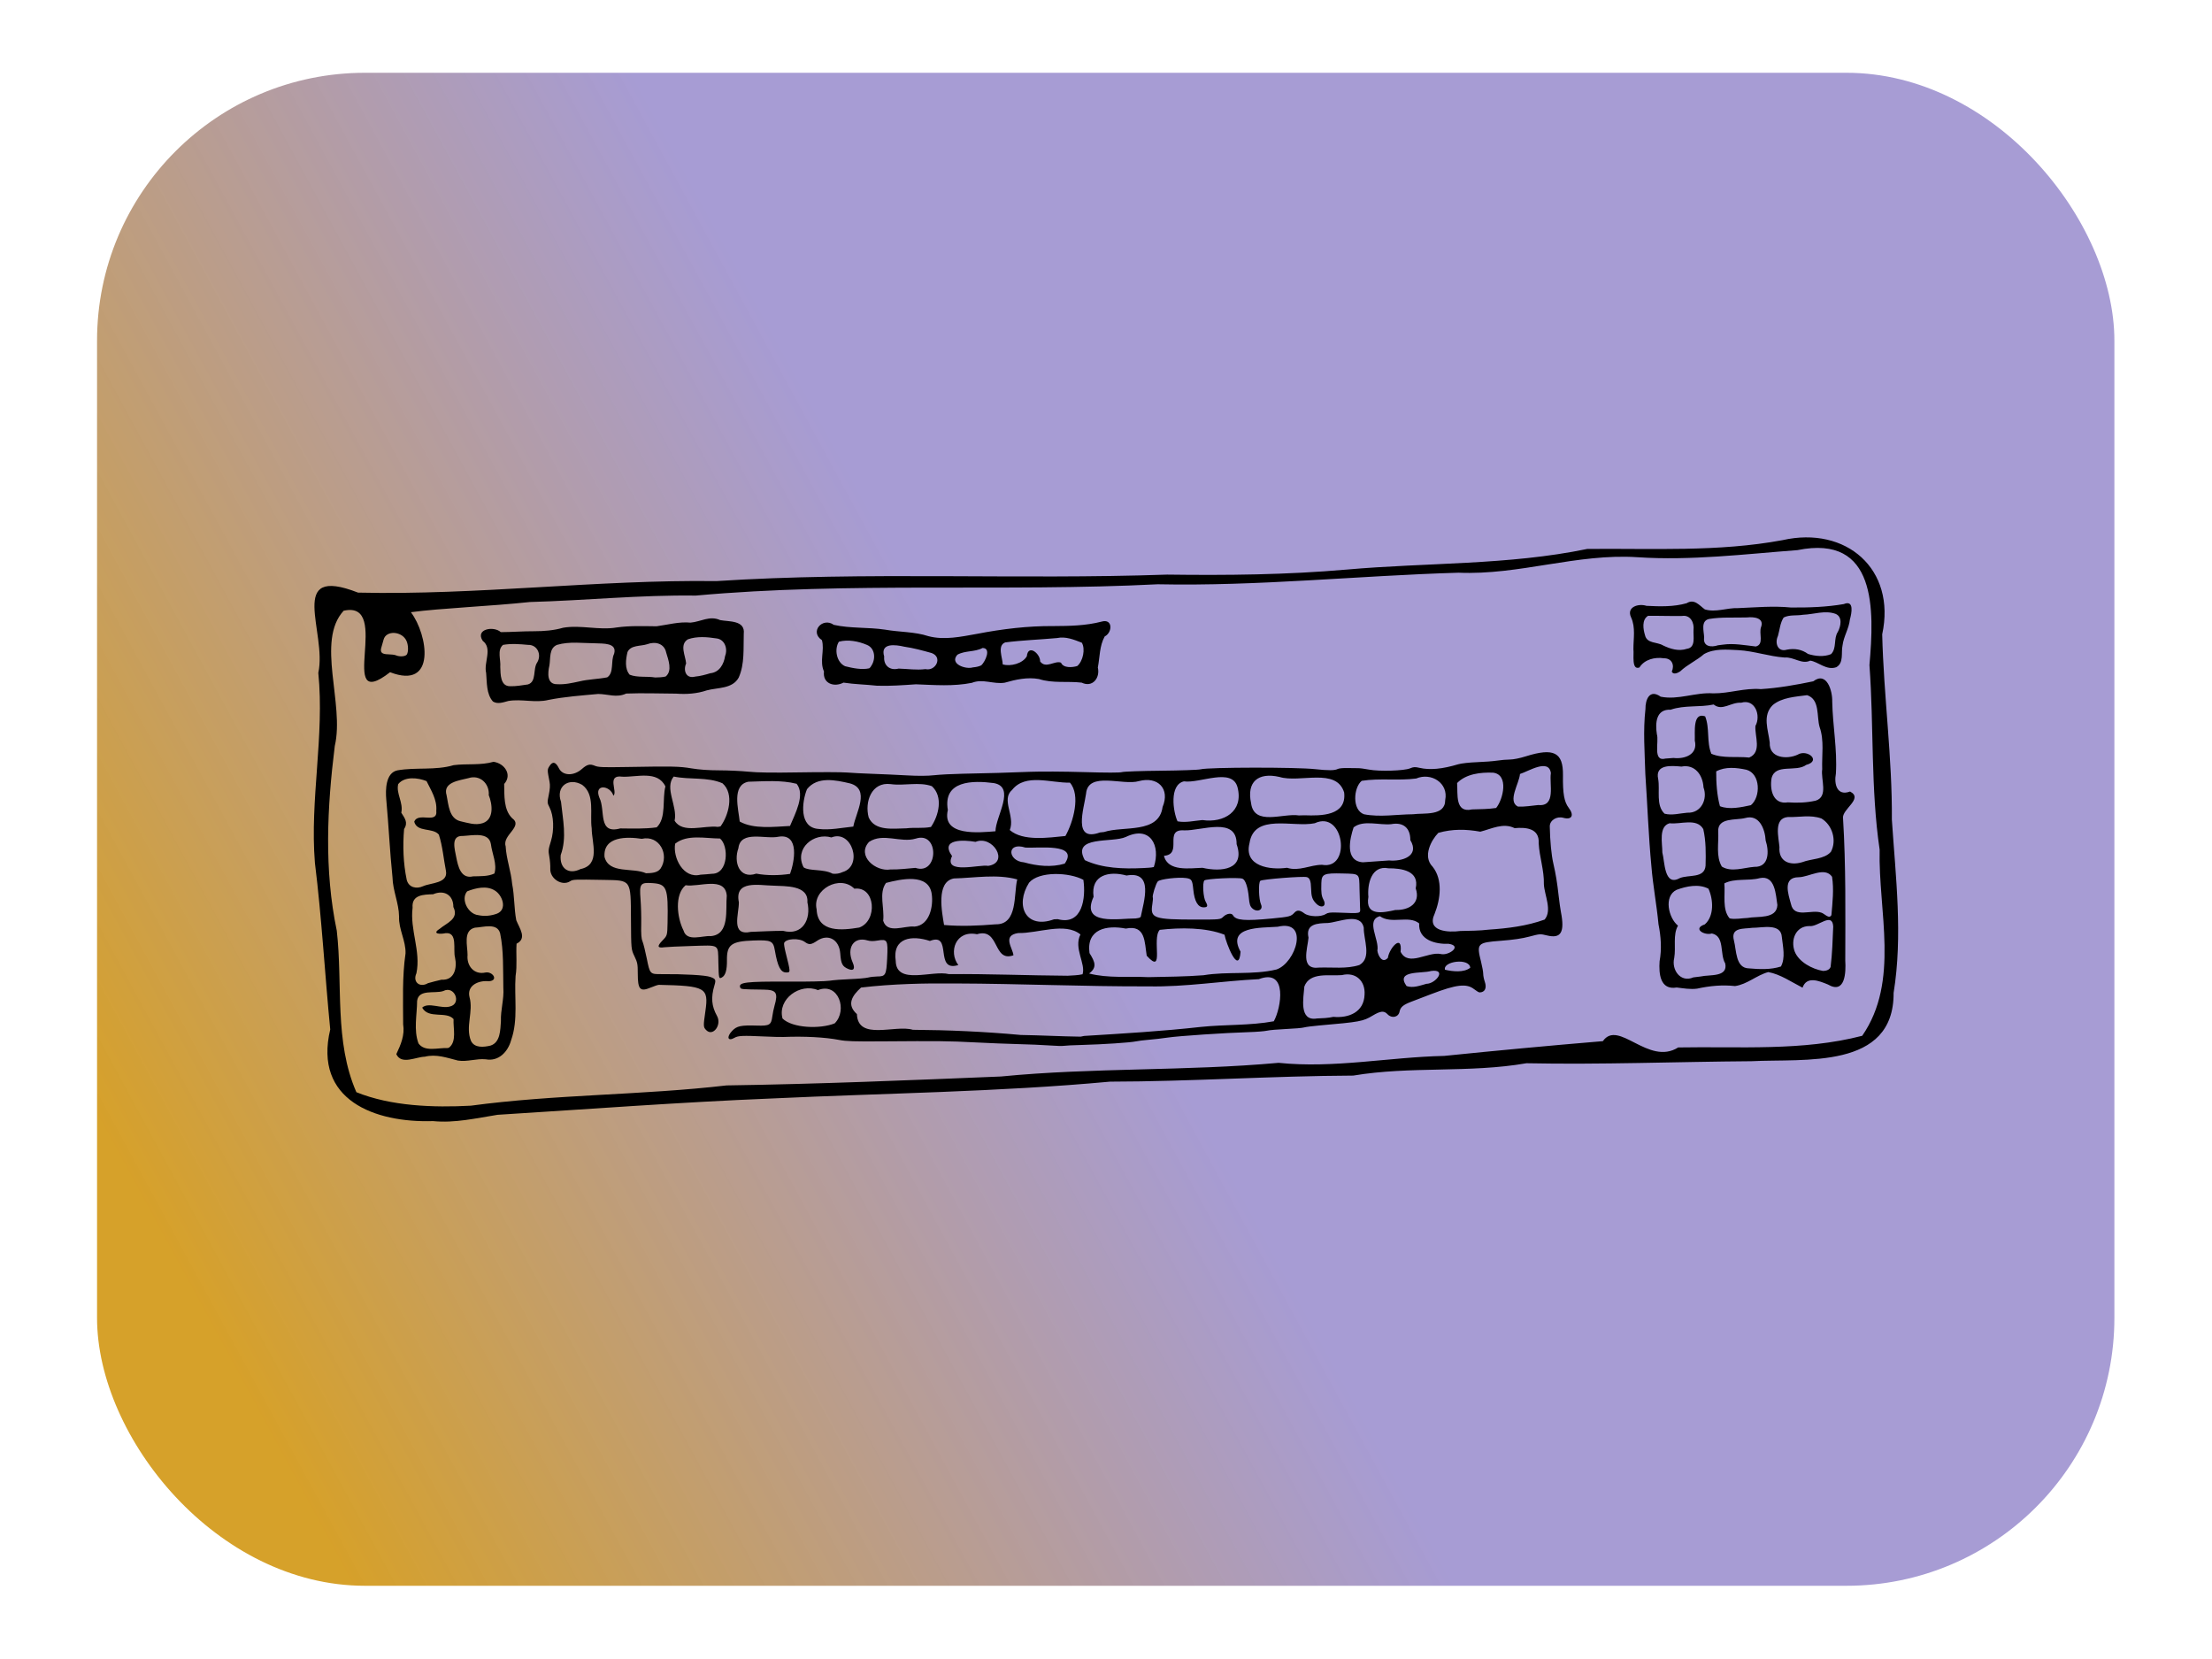
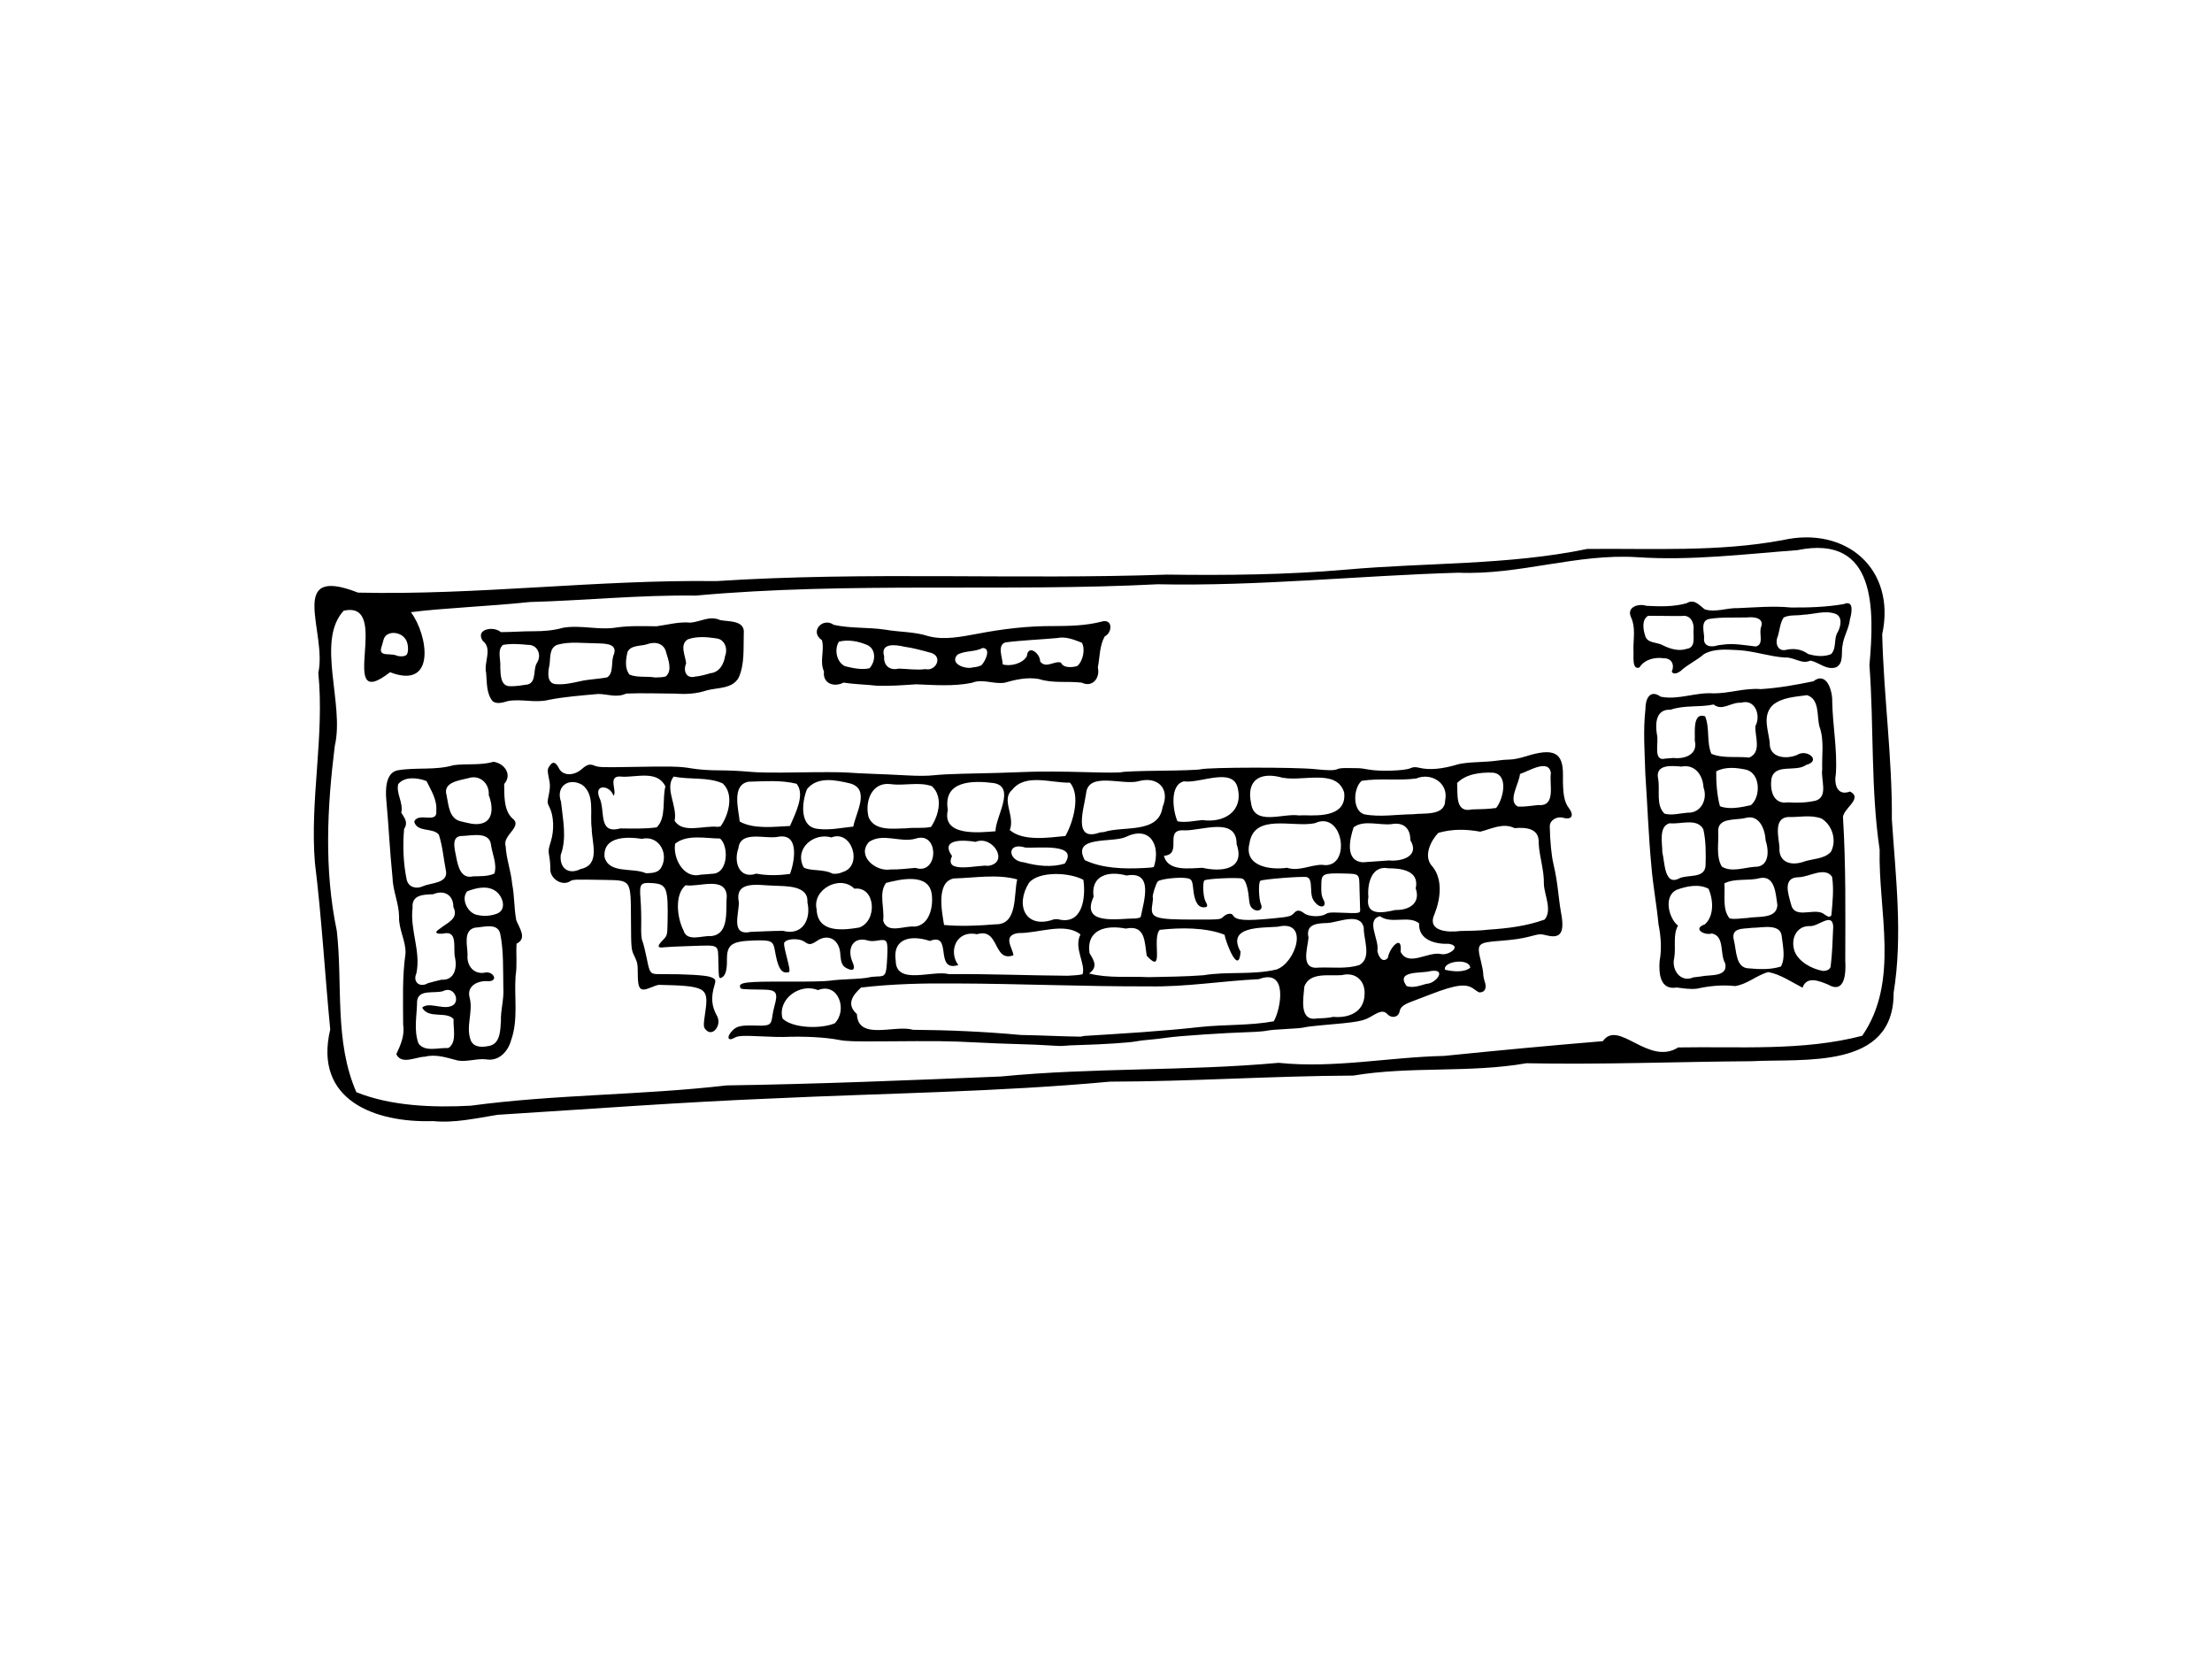
<svg xmlns="http://www.w3.org/2000/svg" version="1.1" viewBox="0 0 5546.7 4160">
  <defs>
    <linearGradient id="a" x1="315.67" x2="2660" y1="3448.7" y2="2173.8" gradientUnits="userSpaceOnUse">
      <stop stop-color="#ce8e00" stop-opacity=".835" offset="0" />
      <stop stop-color="#8070c1" stop-opacity=".694" offset="1" />
    </linearGradient>
    <filter id="b" x="-.063" y="-.084" width="1.126" height="1.168" color-interpolation-filters="sRGB">
      <feGaussianBlur stdDeviation="145.6" />
    </filter>
  </defs>
-   <rect transform="matrix(.912 0 0 .912 243.34 182.5)" width="5546.7" height="4160" rx="736.7" ry="736.7" color="#000000" color-rendering="auto" fill="url(#a)" filter="url(#b)" image-rendering="auto" shape-rendering="auto" solid-color="#000000" style="isolation:auto;mix-blend-mode:normal;paint-order:normal" />
  <path d="m1020.5 1640.7c3.853-7.199 3.441-22.738-0.872-32.928-10.808-25.535-51.533-28.16-57.78-3.725-1.567 6.129-3.969 14.562-5.338 18.74-4.156 12.682 0.565 17.705 16.844 17.924 7.648 0.103 16.306 1.219 19.24 2.479 10.197 4.382 24.932 3.066 27.906-2.491zm3299.1-24.123c27.788-4.113 55.612 1.442 83.145 4.503 21.737-5.207 6.834-33.165 13.386-49.168 8.071-22.944-18.972-25.529-35.048-23.677-31.92 1.037-64.241-1.38-95.838 3.901-21.118 5.065-12.518 30.742-12.009 46.074-3.472 23.101 17.58 25.755 34.757 19.821 3.869-0.492 7.738-0.976 11.608-1.454zm-89.474 10.276c22.614-3.166 15.515-30.704 16.46-46.791 2.303-18.015-7.461-38.897-28.631-35.5-28.468 0.524-57.081-0.701-85.459-0.311-15.958 9.692-12.201 33.287-7.551 48.513 4.935 21.534 29.97 16.501 45.003 25.53 18.65 9.041 39.643 15.503 60.178 8.559zm361.29 13.463c14.96-14.962 5.798-38.953 17.068-55.802 7.246-13.764 12.563-37.365-5.575-45.184-26.567-9.677-54.672 1.3-81.769 2.198-16.017 2.825-33.841-0.596-48.535 6.948-8.963 13.587-9.835 30.948-14.389 46.364-8.44 17.91-0.28 41.058 22.562 34.22 19.12-3.677 37.376-0.737 53.059 10.807 18.306 5.586 39.477 7.8 57.58 0.449zm-399.37 43.855c7.419-15.972 0.632-33.714-19.652-33.497-22.572-3.448-48.616 2.64-61.36 23.047-20.582 7.67-13.329-32.892-15.136-45.302-0.239-26.822 5.867-55.082-5.908-80.391-12.208-26.3 18.911-35.367 38.562-28.887 33.523 1.7 68.23 2.758 100.77-6.538 19.582-12.157 32.03 5.724 45.769 15.542 27.519 8.168 55.297-4.293 83.161-3.238 44.091-1.805 88.232-5.949 132.33-1.579 44.359 0.4 89.106-0.991 132.86-8.58 26.752-11.301 19.546 23.733 15.298 38.485-2.266 23.004-15.742 42.42-18.482 65.333-4.02 17.949 3.878 43.855-15.752 54.542-24.676 8.726-45.366-14.019-65.28-16.519-20.908 10.305-41.626-9.88-63.899-7.762-39.347-2.709-76.915-16.398-116.36-18.556-28.558-1.339-59.948-4.623-85.864 9.784-18.616 16.344-41.885 26.272-59.901 43.44-5.77 3.805-17.012 9.373-21.157 0.677zm-1490.8-14.089c14.57-12.168 20.806-42.876 11.473-58.478-19.989-7.702-40.295-16.262-62.23-11.642-43.272 3.957-86.859 5.406-129.93 10.932-20.592 7.934-6.544 38.53-6.089 55.27 19.435 5.371 49.806-2.006 60.352-20.529 3.269-31.723 34.096-6.254 33.326 12.952 14.478 19.43 36.83-3.057 52.357 3.08 5.888 14.144 28.728 12.167 40.743 8.415zm-240.56-1.743c9.812-9.094 25.961-43.328 3.127-43.492-19.634 10.54-43.636 6.02-63.057 16.851-20.722 22.87 20.428 37.517 38.957 31.782 7.182-0.622 14.454-1.935 20.973-5.141zm-140.04 9.518c25.494 5.818 44.024-29.69 15.551-40.323-22.643-6.294-45.653-12.647-69.028-15.985-21.571-5.045-60.58-10.309-50.043 24.67-2.069 22.538 14.363 36.053 36.118 30.304 22.942 0.672 44.358 4.174 67.401 1.333zm-135.04-9.538c10.556-16.733 8.627-42.671-11.471-51.113-21.64-9.248-47.685-14.288-70.583-8.069-11.947 18.601-6.213 51.517 15.466 61.438 19.149 4.851 41.329 9.405 60.456 5.351 2.729-1.88 4.693-4.668 6.133-7.606zm13.341 51.163c-27.864-3.173-56.146-3.439-83.824-7.795-23.572 12.31-52.661 2.513-48.969-27.907-11.667-26.128 1.998-53.013-5.144-78.584-31.8-21.029 1.764-58.526 29.765-38.331 42.04 9.342 85.814 5.601 128.37 11.977 36.203 6.471 74.031 4.891 109.13 16.439 39.888 10.434 81.958 1.212 121.73-5.866 63.218-12.237 127.35-20.003 191.83-19.504 40.325-0.145 80.921-0.941 120.19-11.112 28.805-8.502 27.948 27.185 8.094 37.104-13.28 23.635-12.153 51.959-17.237 77.876 6.17 26.226-13.409 51.135-40.493 37.973-35.678-4.263-72.505 2.252-107.18-9.057-29.128-5.182-58.011 1.217-85.792 9.174-27.59 4.506-55.355-10.671-82.331 0.341-46.242 9.354-93.575 5.507-140.27 3.709-32.537 2.24-65.258 4.697-97.872 3.562zm-417.82-31.294c22.795-2.206 34.018-22.742 37.106-43.244 7.175-18.067-0.732-42.058-22.175-44.155-23.295-3.598-48.547-5.649-71.137 2.353-21.818 13.432-5.842 41.171-4.412 60.604-7.9 17.572-0.116 39.01 22.488 32.897 13.004-1.195 25.678-4.663 38.13-8.455zm-111.96 8.195c17.434-14.066 6.791-41.824 1.344-59.958-4.806-23.316-27.667-28.572-47.539-21.068-16.43 5.499-41.12 1.582-49.459 19.686-4.319 18.181-7.657 41.586 5.445 56.859 19.717 7.725 42.763 3.33 63.957 6.928 8.777-0.145 17.686-0.347 26.253-2.447zm-216.7 12.365c23.061-5.609 46.999-5.685 70.181-10.269 17.768-11.759 8.103-40.531 17.294-59.067 8.249-28.091-28.543-25.332-45.892-26.282-32.298-0.15-65.728-5.262-97.21 3.884-20.643 8.465-16.026 33.993-19.215 51.833-4.12 17.826-6.959 47.416 19.518 46.851 18.665 1.195 37.19-3.044 55.324-6.95zm-128.66 7.519c22.52-6.86 11.715-38.887 23.45-55.466 11.306-19.06 0.401-44.344-23.156-43.753-20.722-1.934-42.164-3.643-62.725 0.014-15.466 12.924-5.197 37.308-6.908 55.231 0.762 17.892-0.336 48.801 24.972 48.446 14.9 0.417 29.668-2.433 44.369-4.473zm-87.644 42.901c-16.934-19-14.953-47.71-17.159-71.691-6.503-26.497 16.832-61.279-8.506-80.489-19.623-29.706 27.437-38.068 45.29-21.883 27.604-0.062 55.782-2.39 83.653-2.244 24.509-0.029 48.99-1.9 72.592-8.751 44.721-7.698 89.615 6.926 134.39-0.722 33.187-4.716 66.642-3.238 99.967-2.952 28.322-3.819 56.352-11.925 85.253-9.14 25.35-2.13 48.027-18.394 74.115-6.35 22.385 4.295 63.468-0.089 59.246 34.531-1.157 36.526 2.568 75.409-12.667 109.61-15.844 28.684-52.58 24.699-80.013 32.046-24.855 8.474-51 10.147-77.055 8.202-41.658-0.228-83.409-1.765-125.02-0.197-24.218 11.345-45.676 1.256-70.221 1.023-41.626 3.875-83.654 6.8-124.66 14.922-33.088 8.286-67.499-3.076-100.71 2.681-12.409 3.218-26.436 8.77-38.494 1.398zm2960.3 141.47c28.05 3.321 61.876-8.679 53.294-43.653 1.061-20.12-6.04-72.171 25.981-60.678 12.027 29.73 3.155 64.348 15.608 93.85 28.277 12.2 64.145 6.065 94.851 9.441 32.44-13.612 13.554-53.708 15.618-79.206 14.462-26.023-0.901-68.774-35.782-58.271-26.088-1.709-47.36 22.012-68.932 4.417-35.552 7.655-72.805 0.997-107.76 13.072-37.099-1.735-38.967 33.566-34.596 61.752 5.811 18.526-11.305 69.46 21.486 60.808 6.726-0.716 13.476-1.211 20.232-1.532zm356.51 107.04c32.446-10.084 12.311-53.574 16.299-78.732-1.272-35.39 5.524-71.672-6.55-106-7.742-26.219 1.317-68.918-31.273-79.761-28.918 3.938-62.96 5.525-86.075 24.676-26.966 26.337-11.303 62.67-7.661 94.054-2.189 39.099 42.505 43.007 69.656 30.632 23.806-14.996 60.916 14.972 21.772 25.495-25.728 19.113-77.772-4.589-86.904 33.645-4.728 28.794 3.65 66.34 41.008 60.258 23.25 1.644 46.947 0.982 69.729-4.271zm-162.5 11.338c24.989-20.663 24.291-78.751-11.087-88.804-24.617-5.33-53.116-8.415-75.915 4.091-0.21 27.706 1.741 59.74 9.376 87.293 23.481 9.35 53.438 2.66 77.627-2.58zm-159.34 18.882c34.667 1.655 51.447-34.084 40.482-63.42-1.565-30.734-21.345-58.813-55.401-52.208-24.186-2.267-66.809-6.533-58.203 31.404 4.812 28.146-6.274 65.424 15.866 86.664 18.655 5.055 38.473-1.022 57.256-2.441zm288 124.09c23.204-9.079 55.196-6.901 71.962-26.037 15.349-28.466 3.457-67.378-23.79-83.562-27.518-10.028-56.037-2.66-84.275-3.638-36.334 3.278-22.882 50.859-20.969 75.151-2.803 36.639 25.832 47.412 57.072 38.086zm-120 11.663c37.79 1.129 36.985-39.926 28.323-66.068-1.528-28.308-15.88-66.495-51.295-56.334-23.374 6.125-69.775-2.258-67.67 34.235 1.681 28.937-6.234 61.585 9.102 87.539 23.869 14.965 55.323 2.51 81.54 0.627zm-187.67 28.58c21.718-9.817 62.739 1.498 65.323-31.413 0.804-30.564 1.18-61.925-5.725-91.83-16.572-28.832-57.442-11.188-84.47-14.646-28.169 7.984-17.998 50.423-18.193 73.403 6.196 21.933 4.197 85.836 43.064 64.487zm380.91 92.294c2.728-31.761 6.54-64.324 1.61-95.981-18.37-26.359-57.694 0.772-83.642 1.165-41.337 0.01-26.065 42.559-19.405 67.164 7.745 37.122 51.418 12.502 76.256 21.73 7.192 1.834 19.71 17.31 25.182 5.922zm-210.57 7.332c25.146-4.998 73.38 3.756 75.06-32.353-4.078-26.284-5.401-75.432-43.954-67.608-28.903 7.86-62.439-0.475-89.013 13.26 2.584 27.899-5.922 65.661 13.28 87.759 14.521 3.146 29.919-0.67 44.626-1.057zm84 121.68c11.754-21.897 4.877-49.786 2.272-73.7-2.08-36.048-49.605-23.016-74.463-23.317-21.16 3.195-54.448-2.015-45.697 31.775 6.475 24.494 3.694 69.663 37.842 69.972 26.517 2.341 54.439 3.564 80.047-4.73zm124.52 0.99c4.218-33.501 5.11-67.718 6.552-101.3-2.26-37.544-38.787 2.061-59.596-1.104-34.862 0.046-47.772 35.072-36.965 63.937 10.39 26.079 43.41 43.842 70.843 48.606 7.351-0.01 16.44-2.26 19.167-10.134zm-325.74 24.044c22.046-5.194 69.027 2.6 61.477-32.777-14.248-23.361-0.521-68.283-33.433-75.038-18.842 5.771-49.427-12.193-17.73-22.791 23.944-21.107 21.398-62.594 9.161-89.462-24.511-12.853-55.13-6.369-80.038 2.846-33.046 16.05-20.012 70.903 3.616 89.788-13.337 23.228-4.722 54.022-9.454 81.094-7.385 29.684 15.949 62.678 47.929 48.633 6.151-0.81 12.311-1.568 18.471-2.292zm-60.108 27.635c-41.928 7.186-45.118-35.045-42.991-65.693 5.664-31.123 3.397-62.19-2.762-93.064-4.501-48.537-13.837-96.259-17.723-144.86-7.356-76.94-9.928-154.31-15.244-231.42-1.573-54.288-5.883-109.04 0.272-163.12-0.355-23.875 10.344-51.032 38.236-31.039 44.156 8.926 87.413-11.587 131.8-8.377 40.287 0.372 78.86-14.049 119.29-10.634 44.216-2.772 88.212-10.593 131.54-19.593 33.977-26.002 48.366 24.67 47.474 50.716 1.15 60.365 12.908 120.09 9.194 180.63-4.973 26.189 2.581 57.366 35.538 45.032 34.501 18.02-21.113 44.186-17.612 67.193 7.287 118.73 5.798 237.88 5.577 356.8 1.886 29.131 0.149 85.365-43.589 59.838-22.102-9.007-53.136-21.95-63.552 8.064-27.283-13.88-55.506-33.686-85.866-39.13-29.15 7.756-52.507 30.628-83.387 35.073-31.84-3.567-63.638-0.475-95.011 6.432-17.096 2.289-34.234-0.784-51.177-2.838zm-347.25-457.54c45.483 4.491 27.14-52.372 31.681-80.064-5.011-37.477-56.052-4.481-77.501 2.199-1.754 23.746-32.235 68.664-5.026 81.795 17.026 0.725 33.952-2.263 50.846-3.929zm-105.62 7.364c17.687-21.377 32.573-83.834-7.725-88.496-31.026-1.246-67.629 2.796-90.146 26.008 2.158 26.8-6.166 75.995 37.572 66.093 20.102-0.611 40.389-0.554 60.298-3.605zm-208.64 15.775c27.397-3.767 81 5.389 80.947-35.556 8.778-42.86-35.277-70.105-72.762-54.08-45.312 5.905-91.56-1.302-136.61 5.781-20.572 16.964-24.642 73.094 5.737 83.886 40.283 7.84 82.014 0.279 122.69-0.03zm-271.82 2.578c40.907 1.348 106.11 2.031 99.36-57.182-19.471-63.291-110.96-23.201-162.33-39.011-53.402-12.159-82.506 12.208-71.064 65.7 7.66 58.478 80.166 24.544 120.02 30.858l7.004-0.196zm-255.96 11.972c53.575 7.868 103.47-21.616 88.041-81.828-13.178-51.253-94.306-9.449-134.58-15.216-37.032 8.845-27.118 76.243-15.951 100.23 20.693 3.945 41.839-1.475 62.491-3.186zm-1034.2 14.795c12.146-29.4 38.997-78.352 16.544-105.78-39.228-9.875-80.793-6.137-120.95-5.164-42.442 8.323-24.81 68.809-21.725 99.858 35.208 19.734 86.423 13.034 126.13 11.089zm-174.3 1.145c19.64-26.297 35.676-81.449 4.931-108.17-37.735-16.485-82.001-8.418-122.27-16.902-23.973 29.002 10.152 74.323 2.242 110.64 20.069 33.521 74.257 11.132 108.21 15.587zm527.71 1.371c19.762-28.729 31.174-75.896 2.266-102.3-32.365-11.488-68.917-0.377-103.3-5.155-48.197-6.079-65.597 44.666-55.132 83.518 15.633 35.429 62.662 27.635 94.155 27.344 20.64-2.561 41.583 0.668 62.006-3.403zm-194.68-0.98c5.972-34.156 43.748-94.394-8.793-108.38-35.199-8.165-81.252-18.381-107.42 14.7-12.872 31.986-20.036 95.741 28.336 99.552 29.397 3.628 58.737-2.977 87.882-5.871zm-493.05 1.912c24.91-23.466 13.447-71.441 21.88-102.54-19.682-41.078-71.994-22.836-107.97-24.441-40.954-5.848-10.866 37.746-22.435 47.621-7.678-26.108-49.528-30.91-35.25 4.85 16.158 31.665-4.896 92.858 52.485 77.223 30.392 0.223 61.134 1.501 91.295-2.715zm849.54 9.845c0.056-36.444 51.798-111.12-4.353-120.84-52.78-6.923-127.84-6.642-115.1 67.557-15.82 66.916 79.714 56.442 119.45 53.279zm272.3 1.88c48.014-16.002 137.49 5.401 146.69-62.67 19.542-46.02-12.224-77.592-59.238-65.012-39.659 12.058-127.81-25.819-132.66 31.736-5.103 37.154-34.437 122.16 34.91 97.036zm-96.955 10.003c19.66-34.686 38.821-102.72 11.241-133.82-47.01 1.378-111.32-24.311-144.9 18.222-28.383 24.39 8.233 65.386-5.814 100.67 33.154 28.915 97.765 18.967 139.47 14.92zm811.62 61.289c31.635 3.119 77.749-10.512 53.278-51.077 0.266-30.173-17.68-45.626-47.803-39.927-30.394 3.177-69.76-11.357-94.396 8.066-9.733 28.9-22.457 84.365 23.21 87.569 21.911-1.32 43.794-3.308 65.711-4.631zm-813.33 7.969c36.8-52.823-68.831-37.857-98.854-40.298-47.64-15.152-44.708 33.891-3.089 37.143 32.773 9.15 68.892 13.105 101.94 3.155zm-192.13 5.647c54.767-8 11.227-78.129-31.454-60.205-29.42-5.192-90.182-8.257-58.96 35.622-22.837 47.356 70.878 20.04 90.414 24.583zm537.46 4.828c47.674 10.924 108.05 4.922 85.694-59.251 0.674-70.494-88.608-33.096-131.5-34.651-52.953-3.682-1.92 59.971-50.645 63.818 9.671 40.532 65.572 30.901 96.45 30.085zm-121.9-1.894c17.918-54.214-9.345-104.96-70.265-75.444-33.414 15.505-137.14-4.456-102.82 58.163 44.246 20.85 97.202 22.195 145.94 19.847 9.028-0.776 18.286-0.43 27.144-2.566zm421.7-5.619c74.824 13.538 55.622-138.51-18.156-104.27-54.39 11.401-152.34-26.03-163.66 50.279-14.69 58.042 51.671 67.555 94.072 61.465 30.19 9.617 57.954-7.384 87.742-7.47zm-1019.5 7.721c58.51 19.386 60.316-92.956 0.806-73.428-38.034 11.452-81.823-15.384-117.19 8.326-31.894 34.782 16.928 75.488 53.824 69.063 20.934 0.54 41.731-2.376 62.556-3.961zm-839.85 2.975c51.165-10.59 28.08-66.448 28.096-102.01-5.191-35.658 9.154-84.772-23.922-109.23-33.954-19.49-66.788 4.271-53.037 42.473 4.46 44.324 15.214 90.259-0.757 133.58-3.26 32.845 19.333 50.295 49.619 35.196zm657.08 7.591c52.29-14.904 23.602-107.52-27.938-86.885-43.665-13.048-94.002 27.486-69.709 74.899 14.007 10.064 49.904 3.591 72.649 15.944 8.486 1.041 17.266-0.256 24.998-3.958zm-456.22-8.97c22.667-34.747-3.03-84.553-47.232-74.443-36.125-5.501-97.297-7.223-93.392 45.485 11.235 43.256 70.576 25.747 104.11 40.824 12.511-0.348 28.486-0.494 36.516-11.865zm324.59 13.459c10.686-28.954 24.947-101.25-28.102-93.332-32.55 7.506-96.155-17.507-101.43 29.122-12.357 33.987 1.623 78.34 44.842 63.612 27.722 5.144 56.813 4.674 84.686 0.598zm-195.31-0.296c40.524 0 42.173-69.645 19.784-88.392-36.635-0.082-82.161-11.3-112.57 12.951-6.165 35.121 20.566 88.583 63.42 77.794 9.807-0.552 19.59-1.455 29.37-2.353zm1713.4 90.784c33.604 0.949 63.805-16.377 50.814-54.183 9.804-44.258-35.683-50.516-68.424-50.292-42.711-8.312-53.26 39.616-50.248 71.806-8.602 49.241 37.042 39.622 67.859 32.668zm-638.71 17.433c7.602-38.933 33.686-116.14-35.668-103.81-42.966-11.94-90.173-2.108-82.604 53.385-33.634 73.494 63.115 53.977 105.95 54.24l8.255-1.418zm207.33-0.714c8.335-7.961 20.439-9.742 23.921-3.52 7.241 12.938 29.084 14.76 97.918 8.166 43.724-4.189 47.668-5.203 55.99-14.398 6.757-7.466 13.819-7.03 25.066 1.548 11.365 8.669 41.615 9.594 53.69 1.641 5.338-3.515 11.675-4.296 29.467-3.629 61.616 2.31 57.426 3.283 56.561-13.141-0.425-8.067-1.025-28.702-1.333-45.856-0.711-39.591 1.064-37.926-41.617-39.015-48.053-1.226-53.433 1.168-54.098 24.068-0.729 25.118 0.173 31.852 5.701 42.48 8.386 16.129-5.872 22.306-19.211 8.322-9.281-9.729-11.766-17.343-12.222-37.446-0.416-18.363-3.278-26.109-10.444-28.262-9.474-2.847-112.05 5.208-116.83 9.175-5.291 4.391-4.016 46.712 1.792 59.458 6.399 14.044-10.776 20.841-22.652 8.965-4.811-4.811-6.497-10.341-7.924-26-2.398-26.302-8.645-44.946-15.993-47.733-10.113-3.836-91.88 0.011-95.604 4.496-5.191 6.254-2.86 42.834 3.412 53.553 6.113 10.447 4.844 13.795-5.23 13.795-14.268 0-23.019-15.068-25.924-44.637-2.333-23.753-4.153-26.703-17.724-28.729-19.461-2.905-65.708 2.514-71.186 8.342-4.854 5.165-14.709 36.841-12.561 40.379 0.66 1.088 0.129 8.578-1.182 16.645-5.776 35.551 3.094 38.667 110.07 38.667 60.468 0 60.468 0 68.146-7.333zm-415.58 6.314c62.888 16.758 70.904-54.629 64.41-98.674-35.515-19.088-111.19-22.046-136.18 7.211-36.366 57.834-7.706 117.49 62.364 91.895zm-155.7 12.917c56.439 1.252 44.93-75.986 54.283-112.6-50.787-14.006-106.54-3.751-159.06-2.38-45.476 8.619-29.422 85.905-24.439 116.7 42.794 3.783 86.433 1.867 129.21-1.721zm-203.23 5.739c37.676-3.201 47.512-50.682 43.062-81.708-7.524-53.563-78.325-37.12-114.6-27.819-18.844 25.586-3.322 63.165-7.163 94.786 10.467 34.355 53.603 11.694 78.696 14.74zm-138.62 2.345c46.405-16.711 41.095-104.04-12.271-97.399-35.896-36.118-106.31 1.735-94.658 51.745 2.287 59.775 65.184 52.548 106.93 45.653zm1578.7 5.253c47.283-3.148 95.057-8.98 139.9-25.231 19.387-23.336-0.317-60.322-1.91-88.452 0.991-34.939-11.192-68.249-13.016-103.05 2.309-38.14-33.016-40.176-60.361-37.752-28.69-14.331-58.342 2.022-86.041 8.873-35.477-6.417-69.652-7.17-105.29 2.956-17.694 18.196-39.8 58.978-14.346 84.795 26.266 32.766 19.604 81.5 5.097 118.14-20.9 44.541 34.317 47.276 64.338 43.148 23.878-0.584 47.892-0.53 71.627-3.422zm-1770.1 3.002c48.891 13.121 71.313-28.634 61.328-71.555 3.16-43.867-56.127-39.915-85.771-41.73-35.113-0.537-97.7-15.037-86.068 41.712 0.279 29.695-21.39 85.287 30.156 74.181 26.779-1.02 53.549-2.429 80.355-2.609zm-180.87 13.29c48.285-4.061 36.642-67.169 40.008-101.49-4.165-49.587-69.89-20.68-103.21-26.116-28.211 23.487-21.536 81.485-5.258 113.37 8.474 29.63 47.36 12.321 68.462 14.242zm1697.8 54.47c3.371-24.611 36.901-62.049 31.88-15.174 19.538 38.584 67.976-1.113 100.68 5.568 18.6 5.119 55.631-20.162 19.929-25.572-33.253 1.306-76.607-9.546-74.043-51.196-26.385-21.399-69.17 2.939-98.522-18.047-36.438 9.871-0.858 59.046-6.287 86.272 1.518 12.414 12.475 33.789 26.361 18.15zm-71.442 17.945c31.858-17.79 10.146-64.166 10.961-93.503-8.267-39.499-62.712-13.737-90.38-11.816-25.167 0.674-56.175 1.667-48.188 36.774-2.314 27.366-21.79 81.156 26.291 75.025 33.456-1.277 69.189 3.956 101.32-6.481zm277.98 6.891c-2.043-25.404-69.131-16.279-63.367 4.97 19.344 4.539 47.11 7.705 63.367-4.97zm-972.16 16.334c8.505-26.297-22.842-65.457-5.289-99.817-39.001-31.677-106.46-2.335-156.01-3.556-41.14 6.148-13.455 37.836-12.036 55.779-51.98 18.536-34.122-70.252-91.381-52.822-53.653-10.89-71.797 44.57-46.788 77.293-61.886 19.105-13.021-83.677-71.332-60.379-44.564-14.959-94.356-8.906-85.651 50.12 1.294 61.885 92.045 22.326 133.39 33.039 99.226-0.932 198.54 3.408 297.58 4.049 12.489-0.92 25.267-0.824 37.508-3.707zm303.23 2.447c60.507-10.111 123.48-0.089 183.09-14.459 48.678-16.524 83.438-126.36 3.007-107.15-41.688 3.11-128.96-2.03-93.136 62.605-4.372 61.589-37.073-23.494-40.189-42.571-47.081-18.624-111.16-18.217-162.45-12.244-20.891 21.572 13.398 115.9-32.677 64.844-5.541-33.286-2.468-78.481-52.446-68.023-47.518-9.249-99.37 0.662-91.039 61.431 13.909 22.332 19.558 35.843-1.033 51.186 47.677 12.418 99.461 6.725 148.8 9.164 46.029-1.016 92.156-1.209 138.07-4.782zm559.1 21.477c23.364-0.029 52.449-37.971 11.472-32.149-22.944 7.12-90.112-2.778-61.388 37.758 16.402 5.852 34.023-1.356 49.916-5.61zm-233.54 82.873c38.606 3.606 76.873-11.659 78.338-55.7 2.313-34.454-22.363-57.662-57.015-48.959-31.264 2.63-80.2-8.459-93.963 28.58-2.029 27.978-14.394 87.9 31.51 80.122 13.756-0.469 27.658-1.02 41.13-4.043zm-1250.3 16.297c32.947-32.886 9.481-103.82-42.125-83.352-44.174-18.605-101.87 22.044-88.709 71.199 24.911 24.439 94.819 26.801 130.83 12.153zm625.3 31.571c97.74-6.059 195.74-11.756 293.22-22.656 60.683-6.308 122.5-3.079 182.55-14.107 18.359-32.725 36.026-133.61-37.47-105.65-92.232 4.513-183.7 19.855-276.35 18.118-161.42 0.494-322.77-6.779-484.21-7.294-79.001-0.754-158.54 0.994-236.91 10.232-22.116 19.993-37.356 42.504-10.424 66.571 2.388 67.73 96.168 25.858 140.22 39.353 90.354 0.649 180.54 4.664 270.47 12.964 50.118 0.803 100.44 3.617 150.29 4.267zm-87.106 23.802c-16.867-1.216-51.667-2.698-77.333-3.294-25.667-0.595-74.867-2.556-109.33-4.357-65.039-3.399-90.425-3.677-233.33-2.562-68.607 0.535-89.515-0.152-106.67-3.504-34.841-6.809-87.269-9.617-140-7.496-6.6 0.267-28.8-0.315-49.333-1.29-52.216-2.479-64.472-1.943-73.182 3.202-16.964 10.021-21.108-1.591-6.152-17.238 11.77-12.313 21.797-14.436 62.382-13.208 31.218 0.945 35.563-1.64 38.286-22.769 0.977-7.583 3.477-19.704 5.554-26.937 9.45-32.898 4.599-40.076-27.35-40.48-55.453-0.7-56.964-0.839-58.723-5.422-4.941-12.876 14.404-15.24 119.7-14.634 50.014 0.288 94.568-0.677 104.5-2.264 9.523-1.521 32.689-3.327 51.48-4.013 18.791-0.686 38.966-2.446 44.833-3.912 5.867-1.466 16.234-2.693 23.038-2.728 21.099-0.109 22.895-3.398 25.004-45.804 2.266-45.583 0.675-48.514-24.029-44.258-10.768 1.855-18.321 1.752-25.321-0.345-34.278-10.27-53.376 18.328-37.071 55.511 6.702 15.283 2.539 21.755-10.515 16.348-15.385-6.372-18.839-12.881-20.676-38.96-2.487-35.312-30.479-50.684-58.127-31.921-14.809 10.05-20.343 10.556-30.821 2.817-14.07-10.392-47.488-8.633-51.848 2.729-0.73 1.901 0.88 12.239 3.577 22.972 12.965 51.6 12.943 50.848 1.479 50.848-13.689 0-21.375-14.97-28.208-54.937-4.188-24.498-9.163-26.801-54.449-25.198-54.566 1.931-66.276 10.666-65.753 49.044 0.342 25.056-3.674 38.795-12.76 43.658-7.517 4.023-7.812 2.756-8.743-37.5-1.086-46.974 4.399-43.604-67.437-41.429-32.27 0.977-62.873 2.402-68.006 3.166-17.387 2.588-18.858-2.36-4.966-16.705 12.361-12.766 12.361-12.766 13.005-44.766 1.769-87.909-1.768-97.047-38.472-99.403-29.932-1.921-32.417 1.51-29.3 40.455 1.304 16.288 2.06 44.615 1.68 62.948-0.512 24.71 0.33 35.748 3.253 42.667 2.169 5.133 6.962 24.332 10.652 42.663 7.974 39.618 8.091 39.742 37.112 39.54 58.218-0.406 109.95 2.579 122.37 7.06 13.376 4.827 14.451 7.058 10.218 21.214-9.059 30.292-7.219 51.947 6.508 76.601 12.471 22.398-10.115 52.441-26.847 35.71-7.747-7.747-7.824-9.456-2.205-48.527 8.368-58.179 0.25-62.719-116.63-65.225-2.357-0.051-11.685 3.023-20.729 6.83-26.561 11.179-32.318 4.941-32.321-35.024 0-23.801-0.755-27.748-8.302-43.509-8.3-17.333-8.3-17.333-8.759-92.261-0.619-101.05 1.508-97.954-68.168-99.185-74.013-1.307-77.426-1.174-84.229 3.284-20.222 13.25-51.057-6.141-49.918-31.392 0.342-7.579-0.748-21.125-2.421-30.104-2.791-14.974-2.463-18.182 3.959-38.78 8.653-27.753 7.215-64.082-3.353-84.686-5.936-11.574-5.971-12.16-1.883-32 2.943-14.286 3.486-23.728 1.853-32.21-5.863-30.449-5.863-30.403-0.169-39.51 7.872-12.591 15.592-10.788 23.687 5.533 9.447 19.046 36.856 19.926 57.451 1.843 13.273-11.654 20.01-13.372 32.353-8.251 9.126 3.787 19.665 4.228 77.234 3.232 119.41-2.064 134.55-1.755 165.33 3.376 19.178 3.197 43.181 4.905 69.333 4.935 22 0.024 55 1.545 73.333 3.379 23.616 2.362 60.931 2.867 128 1.732 52.067-0.881 105.47-0.738 118.67 0.32s42.6 2.558 65.333 3.336c22.733 0.777 60.92 2.514 84.86 3.858 29.212 1.641 52.014 1.506 69.333-0.408 14.194-1.569 46.207-3.235 71.14-3.704 62.781-1.179 114.53-2.666 169.33-4.865 25.667-1.03 86.065-0.694 134.22 0.745 56.956 1.703 90.504 1.708 96 0.016 4.647-1.431 48.649-2.992 97.782-3.468s93.836-2.067 99.339-3.536c19.908-5.314 239.58-5.597 287.33-0.37 33.025 3.616 49.129 3.484 56.504-0.464 2.955-1.582 13.951-2.629 24.435-2.327 10.484 0.302 22.465 0.45 26.626 0.329 4.161-0.121 16.434 1.476 27.274 3.55 26.035 4.981 88.691 3.052 103.24-3.179 8.478-3.632 12.214-3.824 23.537-1.21 25.942 5.988 56.795 3.133 97.129-8.989 7.412-2.228 28.286-4.56 46.667-5.214 18.291-0.651 41.056-2.399 50.59-3.884 9.533-1.485 23.993-2.724 32.132-2.753 8.875-0.032 24.885-3.237 40-8.007 70.147-22.136 93.998-9.966 93.176 47.541-0.653 45.74 3.049 66.673 14.428 81.58 14.373 18.83 7.827 30.928-13.543 25.027-16.892-4.664-34.258 6.486-33.958 21.804 0.714 36.488 4.046 71.278 8.839 92.271 6.445 28.231 9.455 46.583 13.514 82.396 1.662 14.667 4.16 32.458 5.551 39.537 10.008 50.945 0.319 67.483-34.57 59.003-17.363-4.22-18.091-4.174-44.278 2.789-18.412 4.896-40.553 8.143-71.783 10.525-59.382 4.53-61.22 6.505-49.467 53.15 2.911 11.552 5.292 24.902 5.292 29.665s1.758 13.644 3.907 19.734c5.642 15.99 0.323 26.931-13.092 26.931-1.878 0-7.907-3.569-13.396-7.932-18.944-15.055-44.355-12.166-108.09 12.289-16.867 6.472-38.941 14.914-49.054 18.76-20.958 7.97-27.765 13.647-30.048 25.062-2.843 14.215-19.594 17.811-30.231 6.489-8.696-9.256-17.424-8.413-37.502 3.623-23.877 14.313-31.63 15.743-133.17 24.567-16.867 1.466-34.267 3.714-38.667 4.997-4.4 1.283-24.54 3.033-44.756 3.89-20.216 0.857-41.816 2.749-48 4.205-6.184 1.456-26.844 3.106-45.911 3.667-58.97 1.734-174.64 9.491-202.67 13.591-14.667 2.146-36.267 4.649-48 5.563-11.733 0.914-26.154 2.707-32.046 3.985-14.006 3.038-82.486 7.588-134.62 8.945-22.733 0.592-43.733 1.617-46.667 2.278-2.933 0.661-19.133 0.208-36-1.009zm-1421.5-557.19c29.776-9.235 25.066-47.696 15.82-70.497 2.241-28.872-22.269-51.993-50.835-42.594-22.422 5.787-65.363 9.951-54.822 43.263 4.91 23.722 6.019 58.247 35.038 64.937 17.839 3.963 36.561 10.628 54.798 4.891zm30.03 126.06c7.331-23.795-5.962-49.582-8.831-73.736-4.979-31.527-47.596-21.323-70.382-20.414-31.548-1.512-19.88 34.395-16.485 53.462 4.471 22.651 11.451 54.987 42.199 47.82 17.75-0.561 37.181 0.639 53.5-7.131zm-178.65 31.757c19.752-8.789 62.777-6.829 57.108-38.228-5.954-30.281-8.288-61.687-17.804-91.03-15.418-18.391-54.38-4.908-61.716-32.274 9.645-25.86 59.113 7.372 55.297-27.713 2.237-27.889-13.115-50.811-24.442-74.198-21.443-8.565-54.718-12.596-71.029 7.515-5.839 23.37 13.273 46.144 7.717 71.711 8.327 13.591 17.856 24.223 7.028 40.92-3.631 42.365-2.099 85.741 6.58 127.42 5.072 19.557 24.472 23.57 41.262 15.881zm185.46 68.787c26.11-10.765 13.196-46.512-5.805-57.829-20.633-13.18-48.261-6.298-69.375 2.018-16.91 19.853 2.496 57.371 28.188 59.746 15.6 3.415 32.108 1.638 46.992-3.934zm-139.38 165.75c32.816 2.116 39.309-30.095 33.787-55.555-5.5-19.391 7.654-64.62-24.172-61.066-11.709 2.808-35.17 2.264-14.716-10.613 18.25-15.362 49.63-24.97 34.701-55.1 0.21-30.501-23.702-43.617-50.644-31.928-24.041 0.808-54.379 0.99-51.585 33.847-7.063 55.437 21.211 109.07 9.588 164.33-10.006 22.183 8.636 36.896 28.942 24.851 11.31-3.13 22.634-6.252 34.099-8.771zm122.6 165.29c25.162-7.75 24.638-39.609 26.282-61.272-1.07-28.256 8.139-55.37 6.021-83.694-0.944-45.584 1.186-91.88-8.019-136.75-7.504-27.122-42.746-14.889-63.369-14.026-30.381 7.351-18.114 46.059-18.323 68.488-2.62 27.232 16.225 50.217 44.762 43.989 18.407-3.579 34.235 20.693 8.039 21.855-24.312-2.674-55.134 9.929-47.906 39.751 10.345 36.226-10.81 74.346 3.689 109.77 8.88 18.549 32.384 15.766 48.824 11.89zm-104.26 5.378c20.706-15.508 10.324-48.984 11.8-71.895-18.273-20.82-62.861 0.615-78.75-28.767 15.925-14.498 48.003 3.664 69.963-2.893 29.713-7.096 11.181-53.673-17.212-38.604-21.571 7.087-61.511-5.637-65.435 24.646-0.221 35.323-9.075 72.48 3.398 106.54 15.82 22.254 48.958 10.552 72.219 11.796zm22.736 32.084c-27.193-6.78-54.129-16.946-83.053-9.645-22.786 0.48-58.584 21.124-71.45-6.405 11.058-23.578 21.559-47.357 17.131-74.796-0.051-59.329-2.619-118.95 5.961-177.86 1.057-31.765-17.568-60.394-16.202-92.424-0.472-33.69-15.776-64.724-16.48-98.463-6.755-64.904-9.57-130.14-15.63-195.08-2.097-24.167-1.826-67.058 28.304-73.092 46.532-8.023 94.98 0.588 140.64-12.947 33.201-4.34 67.707 0.952 99.989-8.449 27.372 3.832 47.708 32.203 26.738 55.614 0.591 28.389-1.63 64.75 19.927 85.742 28.82 20.86-25.259 42.319-16.238 70.245 1.681 32.05 13.497 62.719 16.338 94.784 5.968 30.006 4.648 61.007 10.293 90.869 7.705 19.826 27.96 45.534 0.76 58.848-1.806 26.523 1.911 53.965-2.48 81.052-3.753 53.679 7.191 109.43-11.276 161.23-7.937 28.759-31.216 53.72-63.564 47.64-23.63-2.28-46.25 6.821-69.704 3.14zm32.266 113.18c212.2-28.667 428.1-26.069 641.38-50.841 229.22-3.373 458.77-12.96 687.95-22.372 231.59-22.68 464.47-13.152 696.21-34.276 139.29 14.429 276.22-14.296 415.2-17.342 133.38-13.578 261.54-25.593 397.95-36.986 39.189-55.987 114.07 62.975 188.95 15.746 153.43-2.795 312 9.661 461.4-29.193 94.595-136.9 40.035-312.17 43.709-466.68-22.582-152.78-14.176-308.68-25.571-462.87 12.182-138.11 18.936-328.95-180.63-288.28-133.52 10.072-266.23 26.664-400.78 17.784-151.48-10.016-296.75 45.372-449 38.827-251.49 7.332-502.13 34.25-754.14 28.994-385.55 19.56-773.08-6.647-1158.6 28.376-140.19-1.887-277.36 12.368-415.88 16.141-97.84 10.484-223.33 15.465-298.31 25.523 42.65 56.528 64.561 195.65-52.273 150.49-138.58 107.91 8.35-182.15-116.38-154.17-70.102 76.223 2.811 233.28-22.263 339.19-19.175 154.29-27.036 309.69 5.032 463.21 15.354 134.64-6.763 277.31 49.129 404.9 86.679 35.11 193.39 38.901 286.93 33.829zm-94.667 38.638c-145.77 4.59-300.06-52.312-257.81-229.8-13.478-138.31-21.18-278.61-38.42-417.86-12.927-159.15 24.398-317.87 8.513-476.37 22.596-101.61-81.611-271.89 99.71-201.17 299.53 6.956 598.31-32.802 898.25-28.866 376.26-24.428 754-3.143 1130.3-16.285 149.75 1.985 299.98 0.514 450.17-12.599 201.11-17.884 405.38-10.784 603.51-51.76 163.59-1.687 327.82 7.991 489.47-22.001 159.7-36.3 285.4 72.541 250.14 236.12 3.715 154.94 25.42 309.52 24.233 464.73 9.499 143.5 27.739 290.66 4.365 434.41 1.13 193.35-224.75 164.3-356.53 171.3-188.17 1.316-376.63 8.913-564.19 5.075-143.64 25.03-290.28 6.801-434.31 30.945-203.59 0.892-406.45 14.906-609.91 15.21-281.78 26.081-564.6 28.823-847.18 42.174-229.74 9.295-458.91 26.669-688.56 40.98-53.461 8.419-107.1 21.236-161.7 15.774z" stroke-width="2.667" />
</svg>